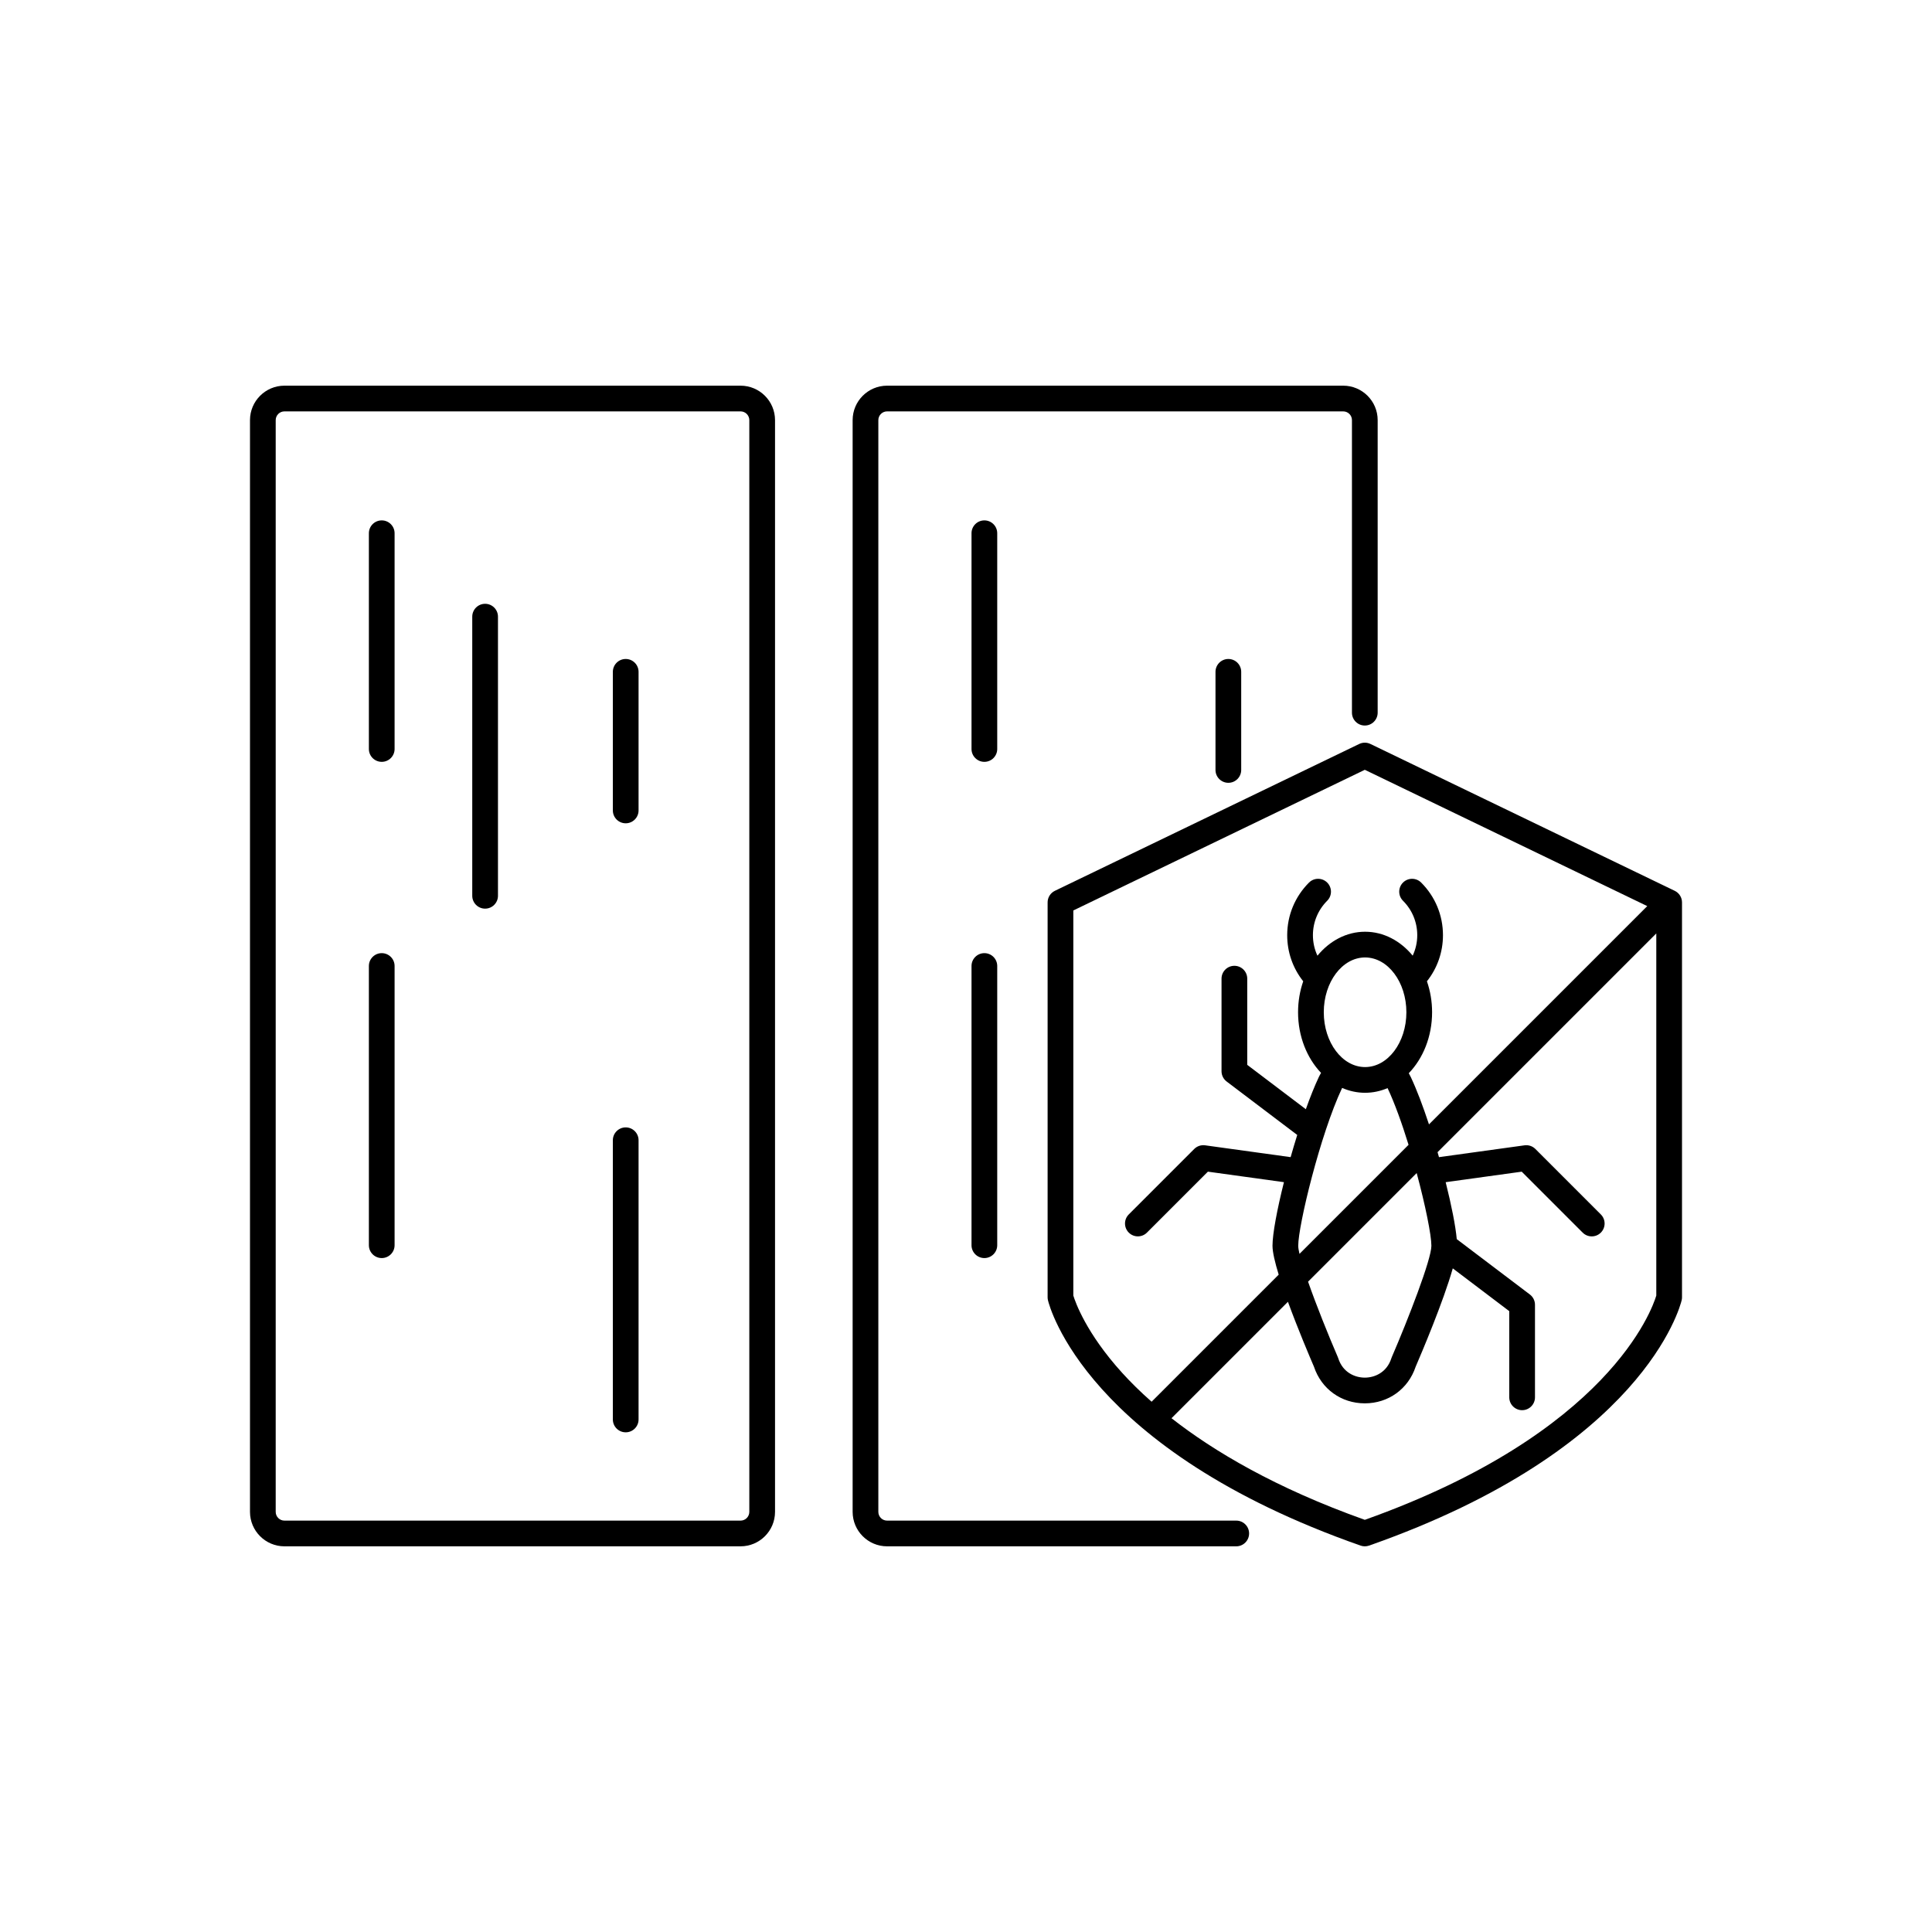
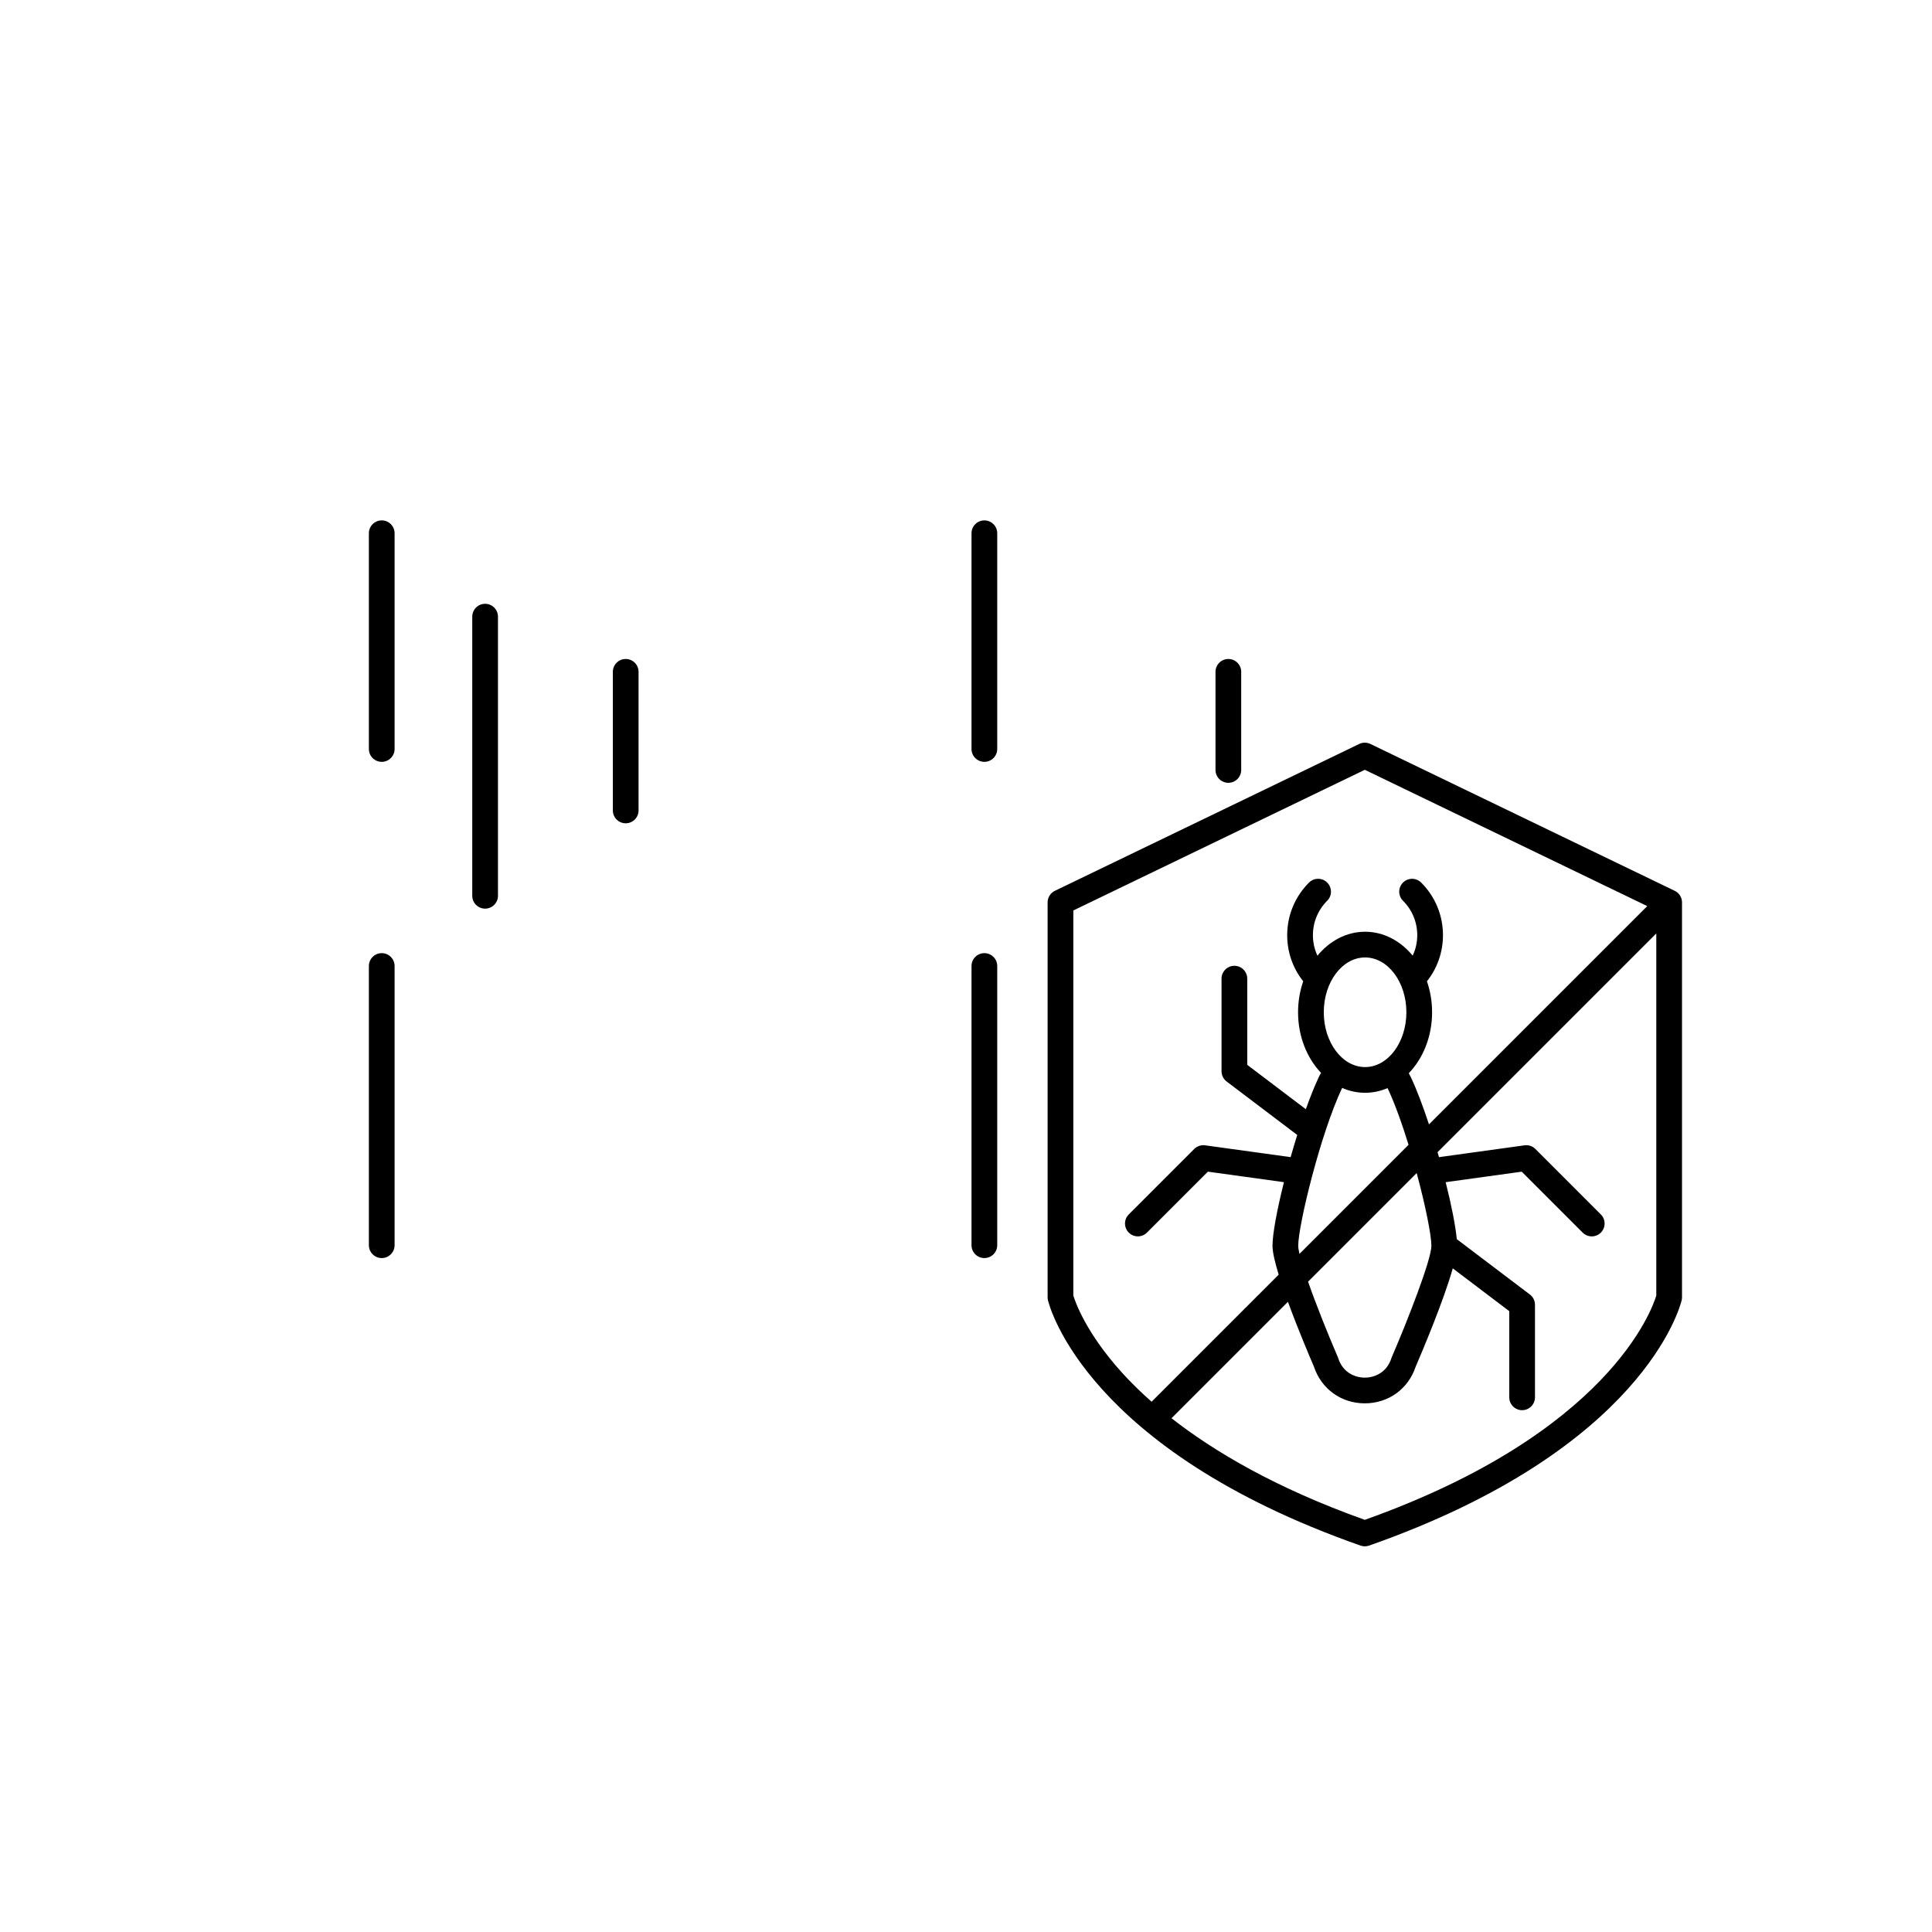
<svg xmlns="http://www.w3.org/2000/svg" width="512" viewBox="0 0 5000 5000" height="512" id="Слой_1">
  <g fill="rgb(0,0,0)">
-     <path d="m3199.378 3935.335h-903.613c-12.476 0-22.622-10.146-22.622-22.622v-2825.426c0-12.476 10.146-22.622 22.622-22.622h1180.457c12.476 0 22.622 10.146 22.622 22.622v757.113c0 18.377 14.896 33.272 33.272 33.272s33.272-14.896 33.272-33.272v-757.113c0-49.162-40-89.166-89.167-89.166h-1180.456c-49.166 0-89.167 40.004-89.167 89.166v2825.426c0 49.162 40 89.166 89.167 89.166h903.613c18.376 0 33.272-14.896 33.272-33.272s-14.895-33.272-33.272-33.272z" />
    <path d="m2580.821 1380.028c0-18.377-14.896-33.272-33.272-33.272-18.377 0-33.272 14.896-33.272 33.272v558.34c0 18.377 14.896 33.272 33.272 33.272s33.272-14.896 33.272-33.272z" />
    <path d="m2547.548 2466.724c-18.377 0-33.272 14.896-33.272 33.272v722.594c0 18.376 14.896 33.272 33.272 33.272s33.272-14.896 33.272-33.272v-722.594c.001-18.376-14.895-33.272-33.272-33.272z" />
    <path d="m3145.685 1738.712v253.925c0 18.376 14.896 33.272 33.272 33.272 18.377 0 33.272-14.896 33.272-33.272v-253.925c0-18.377-14.896-33.272-33.272-33.272-18.377 0-33.272 14.896-33.272 33.272z" />
-     <path d="m1916.596 998.12h-1180.453c-49.166 0-89.166 40.004-89.166 89.166v2825.426c0 49.162 40 89.166 89.166 89.166h1180.453c49.166 0 89.17-40.004 89.17-89.166v-2825.425c0-49.163-40.004-89.167-89.17-89.167zm22.626 2914.593c0 12.476-10.149 22.622-22.626 22.622h-1180.453c-12.476 0-22.622-10.146-22.622-22.622v-2825.426c0-12.476 10.146-22.622 22.622-22.622h1180.453c12.476 0 22.626 10.146 22.626 22.622z" />
    <path d="m987.927 1346.756c-18.377 0-33.272 14.896-33.272 33.272v558.34c0 18.377 14.896 33.272 33.272 33.272 18.377 0 33.272-14.896 33.272-33.272v-558.34c0-18.377-14.896-33.272-33.272-33.272z" />
    <path d="m1255.47 1562.643c-18.377 0-33.272 14.896-33.272 33.272v722.371c0 18.376 14.896 33.272 33.272 33.272s33.272-14.896 33.272-33.272v-722.371c.001-18.376-14.895-33.272-33.272-33.272z" />
    <path d="m987.927 2466.724c-18.377 0-33.272 14.896-33.272 33.272v722.594c0 18.376 14.896 33.272 33.272 33.272 18.377 0 33.272-14.896 33.272-33.272v-722.594c0-18.376-14.896-33.272-33.272-33.272z" />
-     <path d="m1619.331 2917.677c-18.377 0-33.272 14.896-33.272 33.272v722.594c0 18.376 14.896 33.272 33.272 33.272s33.272-14.896 33.272-33.272v-722.594c.001-18.376-14.895-33.272-33.272-33.272z" />
    <path d="m1619.331 1705.44c-18.377 0-33.272 14.896-33.272 33.272v358.684c0 18.376 14.896 33.272 33.272 33.272s33.272-14.896 33.272-33.272v-358.684c.001-18.376-14.895-33.272-33.272-33.272z" />
    <path d="m4334.209 2305.432-787.632-380.082c-9.136-4.409-19.787-4.409-28.923 0l-787.632 380.082c-11.504 5.552-18.814 17.189-18.814 29.962v1021.977c0 2.583.304 5.166.898 7.674 3.711 15.638 98.967 385.745 808.992 634.956 3.566 1.247 7.292 1.878 11.018 1.878s7.451-.631 11.018-1.878c710.025-249.212 805.281-619.318 808.992-634.956.594-2.509.898-5.091.898-7.674v-1021.977c-.001-12.773-7.311-24.411-18.815-29.962zm-1430.014 1247.528c-93.416-102.904-121.4-183.558-126.447-200.138v-996.543l754.367-364.028 730.981 352.741-564.915 564.916c-15.294-46.444-31.497-89.459-47.023-122.403-1.62-3.436-3.385-6.761-5.247-10.007 36.899-38.243 60.325-94.764 60.325-157.772 0-28.383-4.762-55.449-13.353-80.13 26.884-33.866 41.512-75.486 41.5-119.385-.015-51.411-20.043-99.743-56.399-136.102-12.996-12.988-34.063-12.996-47.051 0-12.996 12.996-12.996 34.059-.004 47.055 23.795 23.794 36.902 55.427 36.913 89.07.004 18.649-4.155 36.61-11.83 53.003-31.453-38.189-75.061-61.895-123.2-61.895-48.176 0-91.813 23.744-123.271 61.984-7.661-16.406-11.731-34.415-11.715-53.077.026-33.643 13.152-65.283 36.957-89.085 12.992-12.996 12.992-34.059-.004-47.055-12.988-12.988-34.055-12.988-47.051 0-36.356 36.36-56.403 84.691-56.443 136.087-.038 43.906 14.574 85.533 41.455 119.399-8.589 24.681-13.352 51.747-13.352 80.13 0 62.544 23.082 118.696 59.51 156.924-2.079 3.52-4.063 7.11-5.827 10.854-11.034 23.414-22.408 51.957-33.558 83.158l-151.644-114.813v-223.05c0-18.377-14.896-33.272-33.272-33.272s-33.272 14.896-33.272 33.272v239.593c0 10.42 4.884 20.239 13.189 26.526l182.757 138.368c-5.93 18.942-11.663 38.204-17.104 57.41l-221.388-30.604c-10.305-1.403-20.714 2.063-28.084 9.433l-169.415 169.419c-6.494 6.502-9.745 15.015-9.745 23.527 0 8.513 3.251 17.033 9.745 23.527 6.498 6.494 15.014 9.745 23.527 9.745s17.03-3.251 23.527-9.745l157.719-157.722 196.799 27.205c-17.813 71-29.599 133.818-29.599 164.621 0 16.31 6.374 43.238 16.025 74.709l-328.88 328.878c-30.128-26.545-55.31-51.713-76.203-74.728zm800.238-328.856c0 35.002-59.909 189.503-102.448 288.028-.43.994-.809 2.011-1.139 3.043-11.838 36.953-43.266 50.12-68.73 50.12-25.465 0-56.893-13.167-68.73-50.12-.33-1.032-.709-2.049-1.139-3.043-24.88-57.627-55.687-134.377-76.99-195.188l281.113-281.115c22.682 84.219 38.063 160.94 38.063 188.275zm-341.378 20.932c-2.08-8.923-3.256-16.1-3.256-20.932 0-52.636 56.959-288.317 113.462-408.225.057-.122.128-.232.186-.353 18.529 8.136 38.524 12.584 59.367 12.584 20.415 0 40.005-4.293 58.211-12.114 18.754 39.824 37.543 92.397 54.293 146.777zm169.758-767.15c58.933 0 106.879 63.628 106.879 141.84s-47.945 141.839-106.879 141.839-106.879-63.628-106.879-141.839c.001-78.212 47.946-141.84 106.879-141.84zm-.697 1455.43c-230.851-82.223-390.812-177.294-500.262-262.972l301.31-301.31c25.954 70.942 56.853 143.639 67.388 168.072 19.186 57.608 70.641 94.733 131.564 94.733 60.922 0 112.378-37.124 131.564-94.733 15.061-34.935 71.762-168.51 96.091-254.567l146.196 110.694v223.05c0 18.376 14.896 33.272 33.272 33.272 18.377 0 33.272-14.896 33.272-33.272v-239.593c0-10.42-4.884-20.24-13.189-26.526l-189.253-143.289c-3.041-33.96-13.729-87.762-28.691-147.393l196.799-27.205 157.719 157.723c6.498 6.494 15.011 9.745 23.527 9.745 8.513 0 17.03-3.251 23.527-9.745 12.992-12.996 12.992-34.059 0-47.055l-169.415-169.419c-7.37-7.363-17.764-10.851-28.084-9.433l-221.387 30.604c-1.215-4.29-2.448-8.578-3.692-12.87l566.111-566.113v937.181c-10.621 35.463-122.77 355.531-754.367 580.421z" />
  </g>
</svg>